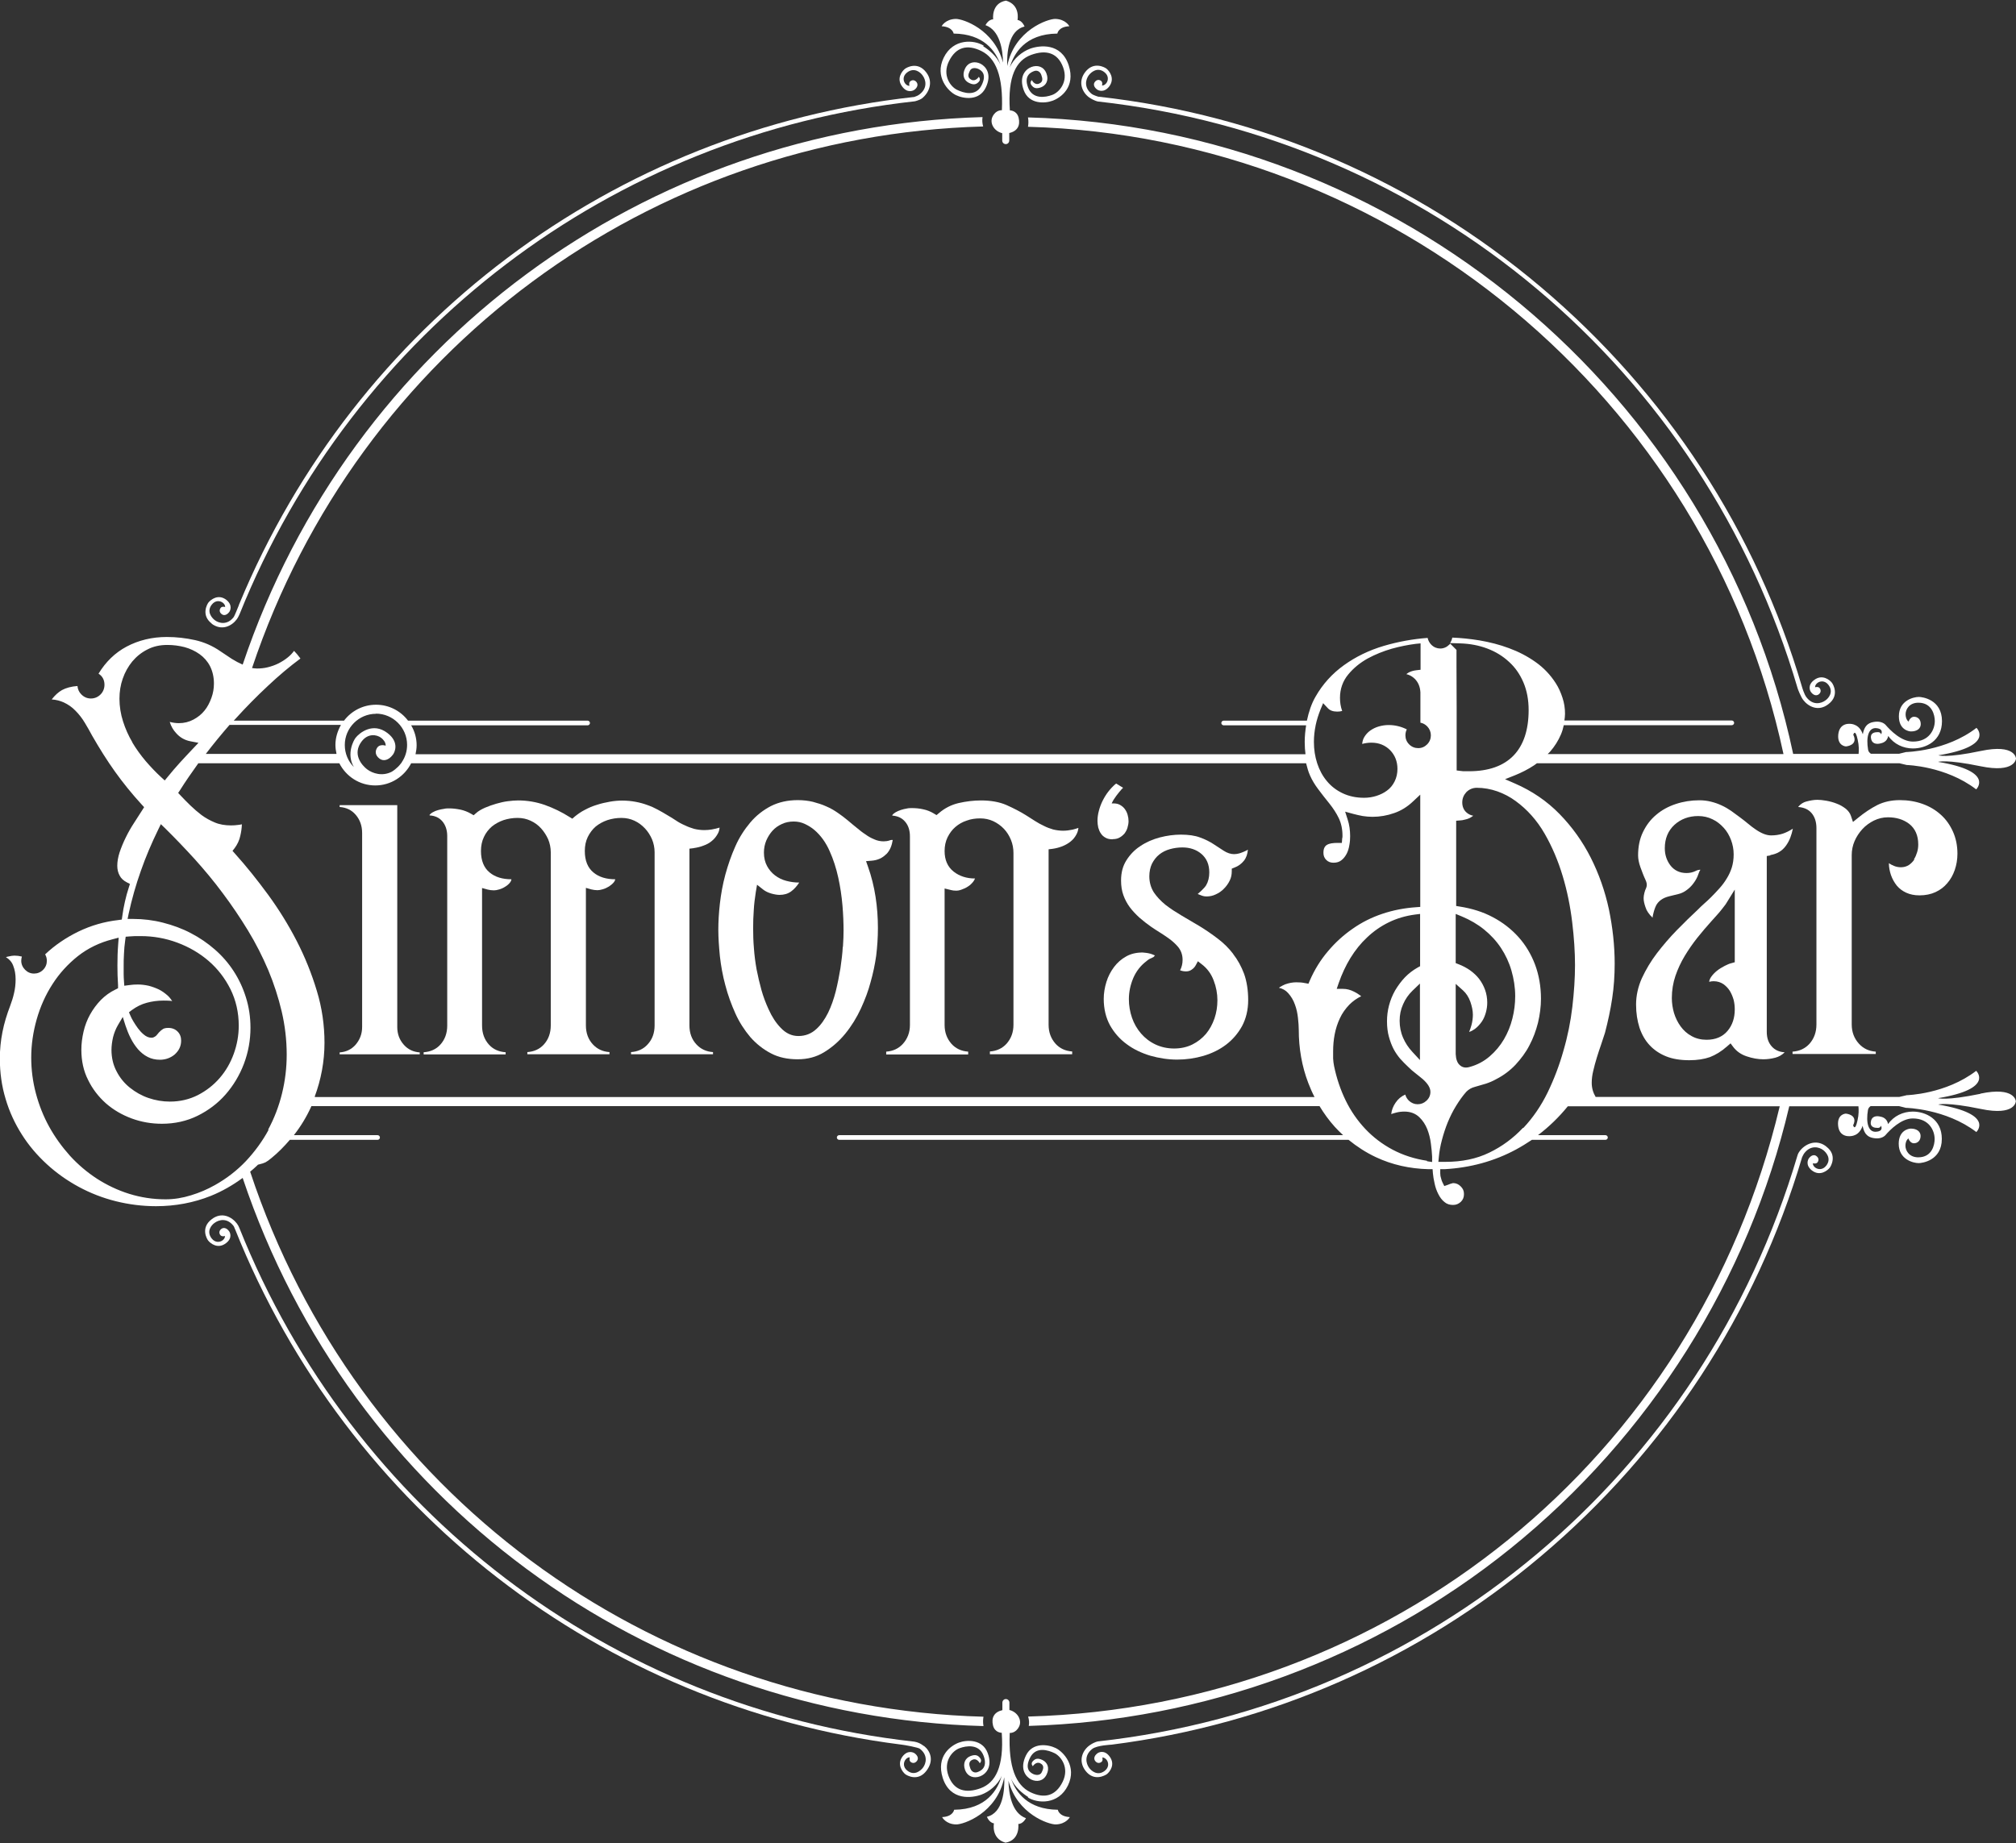
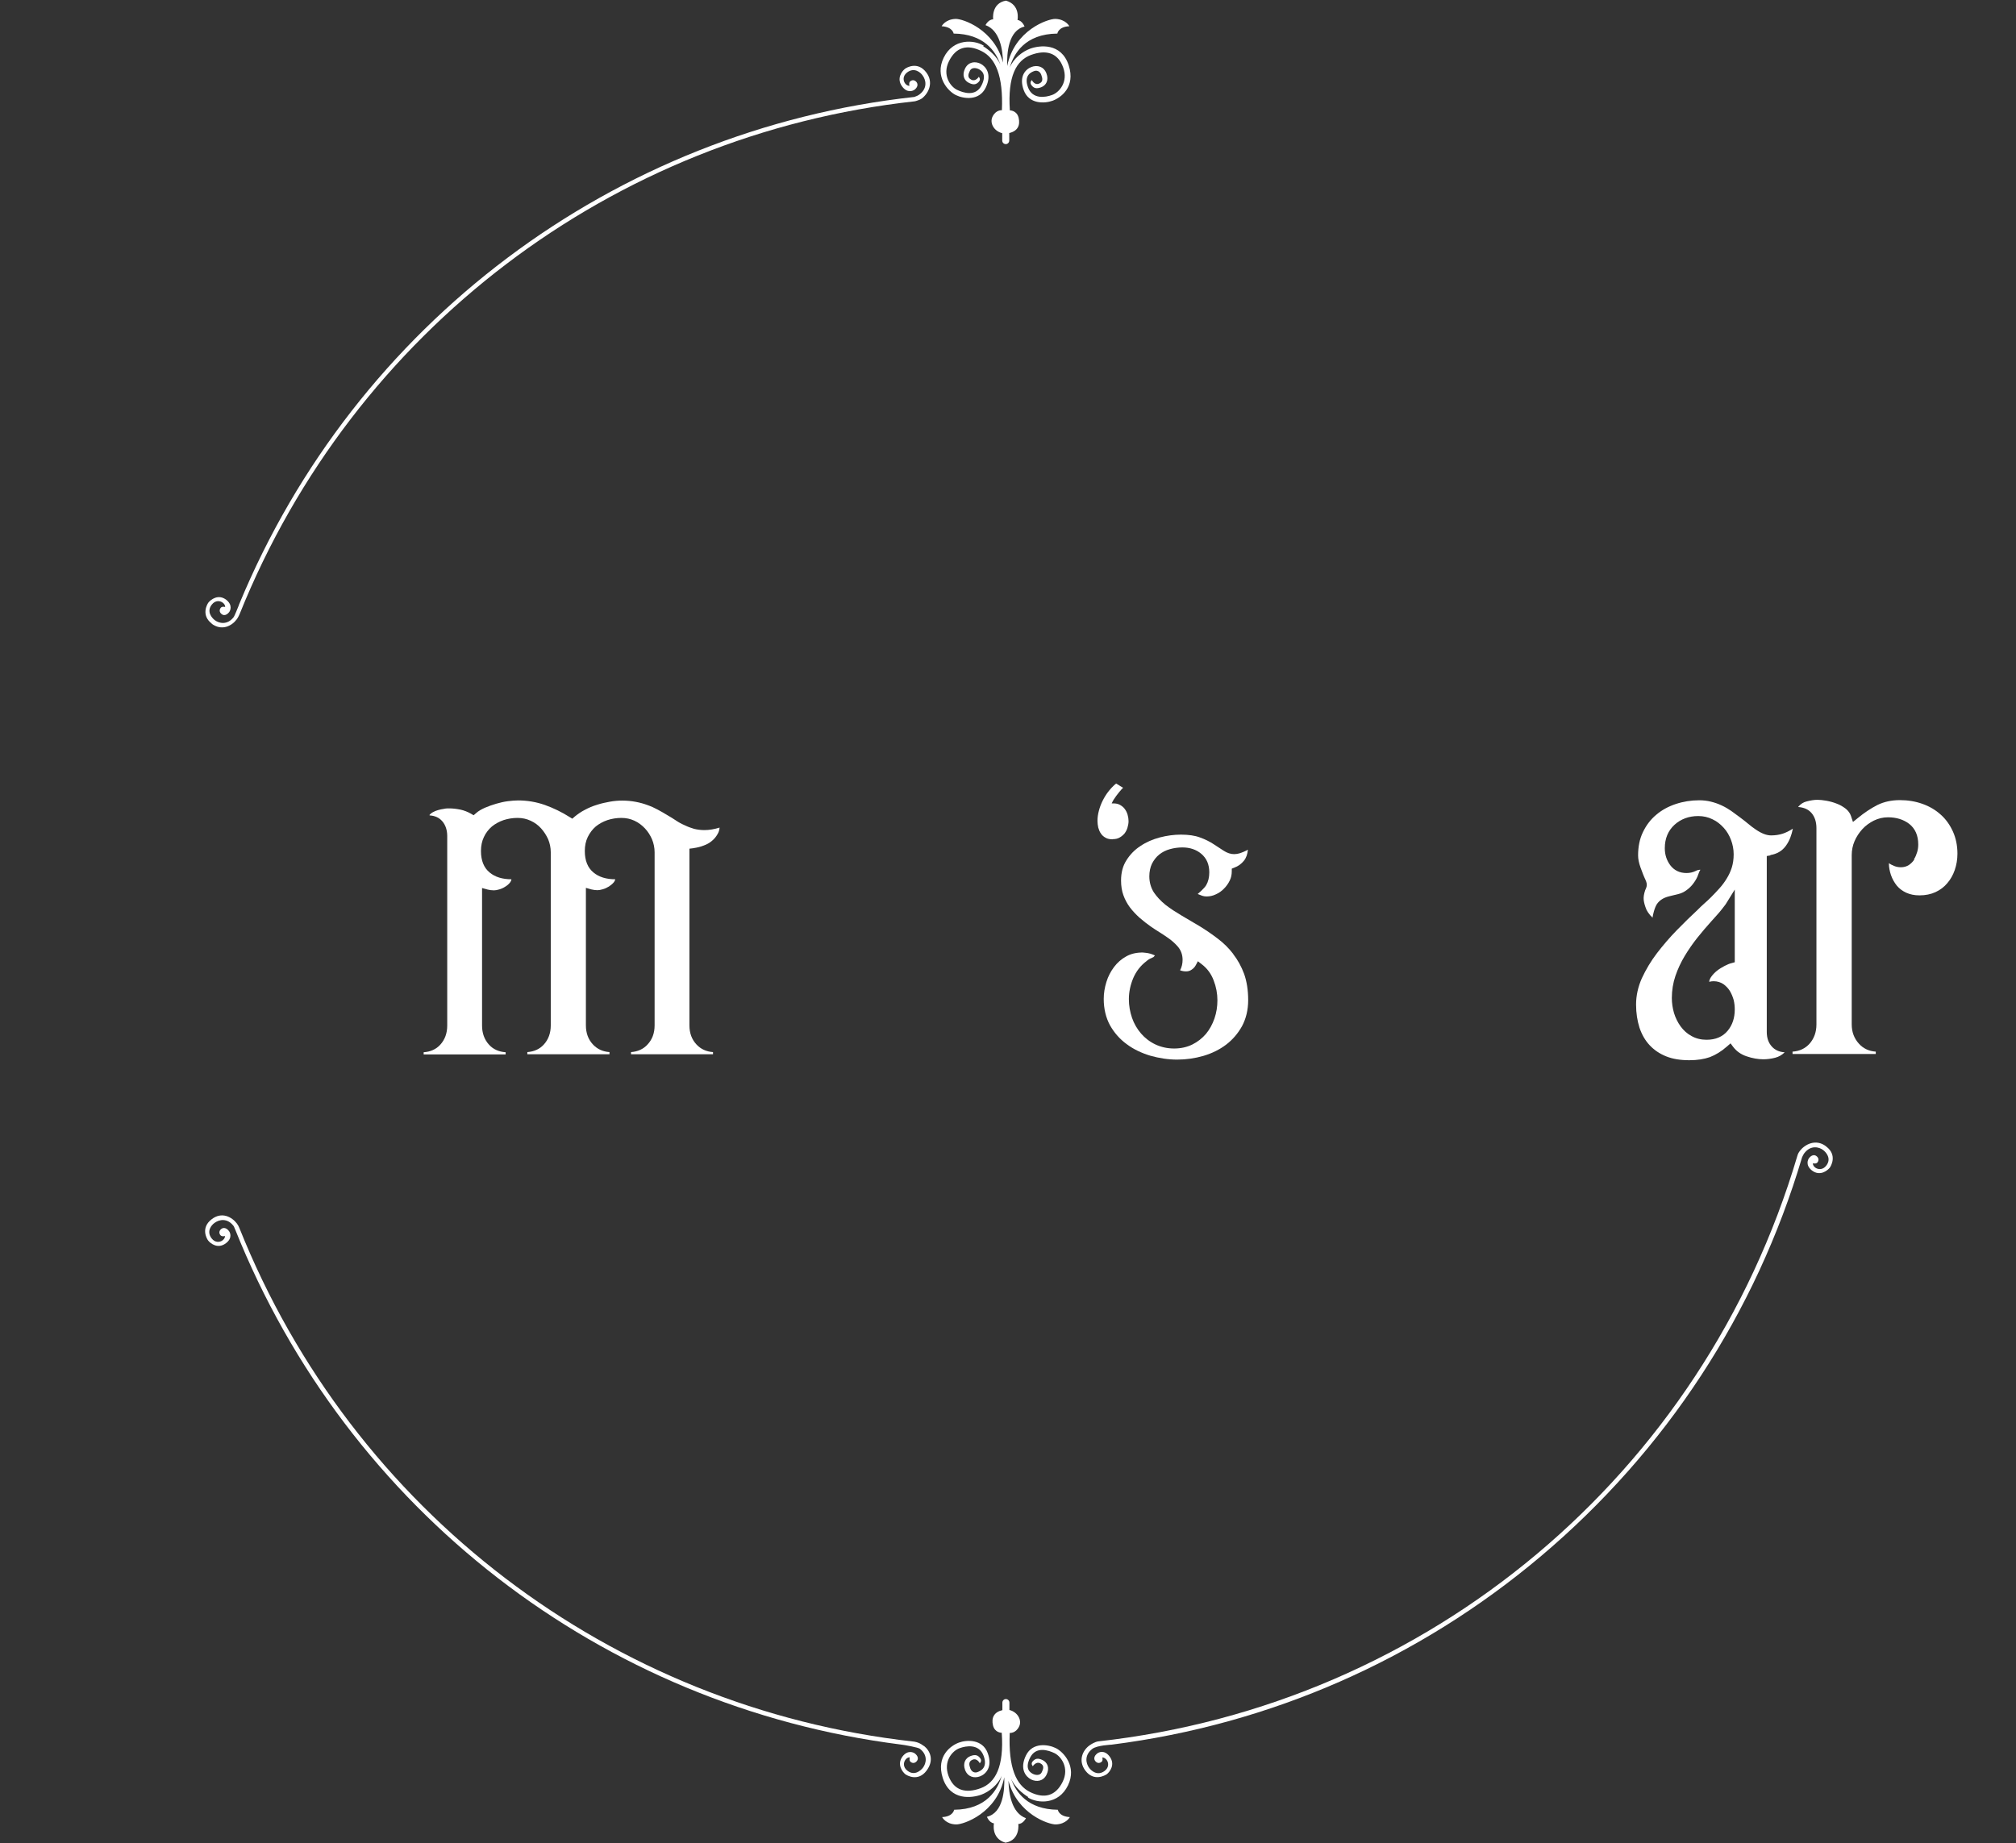
<svg xmlns="http://www.w3.org/2000/svg" id="Ebene_2" data-name="Ebene 2" viewBox="0 0 129.1 118.06">
  <rect x="0" y="0" width="129.1" height="118.06" fill="#333333" stroke="none" />
  <defs>
    <style>
      .cls-1 {
        fill: #fff;
        stroke-width: 0px;
      }
    </style>
  </defs>
  <g id="Ebene_1-2" data-name="Ebene 1">
    <g>
-       <path class="cls-1" d="m25.44,65.77v-14.2h-3.69v.12c.42.03.76.19,1.02.49.28.32.42.71.42,1.18v12.42c0,.45-.15.83-.43,1.15-.26.29-.6.45-1.01.48v.12h5.13v-.12c-.41-.03-.75-.19-1.01-.48-.29-.32-.43-.7-.43-1.15" />
      <path class="cls-1" d="m44.44,54.32c.21-.03.42-.08.62-.16.2-.07.38-.17.53-.3.15-.12.27-.27.37-.45.07-.12.11-.25.12-.4-.33.1-.65.16-.97.16-.23,0-.46-.03-.66-.08-.2-.06-.4-.13-.58-.22-.21-.09-.4-.19-.59-.32-.17-.11-.35-.23-.55-.34-.2-.12-.4-.24-.61-.35-.2-.11-.42-.21-.65-.29-.24-.09-.49-.16-.76-.21-.26-.05-.56-.08-.87-.08-.24,0-.5.02-.78.07-.28.05-.56.11-.83.2-.27.08-.53.19-.77.32-.24.12-.45.27-.65.43l-.16.14-.18-.11c-.49-.31-1.02-.57-1.58-.77-.54-.19-1.12-.29-1.71-.29-.2,0-.42.02-.66.05-.25.03-.49.09-.74.16-.25.07-.49.16-.73.26-.22.1-.42.21-.57.35l-.15.13-.17-.1c-.21-.12-.44-.21-.67-.26-.25-.05-.49-.08-.73-.08-.1,0-.21,0-.33.03-.13.02-.25.04-.38.08-.12.03-.23.08-.34.14-.07.04-.14.09-.2.16v.04c.34.02.61.14.81.37.21.24.32.57.32.95,0,2.03,0,4.06,0,6.07,0,2.02,0,4.04,0,6.07,0,.49-.15.9-.44,1.22-.27.3-.63.46-1.07.49v.14h5.25v-.14c-.44-.03-.8-.19-1.07-.49-.29-.32-.44-.73-.44-1.22v-8.81l.36.1c.12.03.26.05.4.05.09,0,.21-.02.34-.06.14-.04.27-.1.39-.18.12-.07.22-.16.3-.26.06-.08.09-.16.09-.21-.57,0-1.04-.14-1.39-.43-.37-.3-.56-.76-.56-1.38,0-.33.06-.63.19-.9.12-.26.3-.49.51-.67.21-.17.46-.31.75-.41.28-.09.58-.14.89-.14s.58.06.84.18c.26.12.48.28.67.49.18.2.33.43.45.69.11.26.17.55.17.84v11.09c0,.49-.15.9-.44,1.22-.27.3-.63.46-1.06.49v.14h5.26v-.14c-.43-.03-.78-.19-1.06-.49-.3-.32-.45-.73-.45-1.22v-8.81l.35.1c.13.03.26.05.39.05.09,0,.21-.02.34-.06.14-.04.27-.1.4-.18.12-.08.23-.17.31-.27.06-.08.09-.16.09-.19-.57,0-1.04-.14-1.39-.43-.37-.3-.56-.76-.56-1.38,0-.33.06-.63.19-.9.13-.26.3-.49.51-.67.21-.17.46-.31.75-.41.28-.09.58-.14.89-.14s.58.06.84.18c.26.12.48.29.67.49.19.2.34.44.45.69.11.26.17.55.17.84v11.09c0,.49-.15.9-.45,1.22-.27.3-.63.46-1.06.49v.14h5.25v-.14c-.43-.03-.78-.19-1.06-.49-.3-.32-.45-.73-.45-1.22v-11.32l.25-.03Z" />
-       <path class="cls-1" d="m56.75,54.72c.24-.24.36-.55.42-.92-.07,0-.14,0-.2.03-.12.04-.25.06-.38.06-.21,0-.41-.04-.61-.13-.19-.08-.38-.18-.55-.31-.19-.12-.38-.27-.57-.43-.19-.15-.39-.32-.58-.48-.2-.17-.42-.33-.65-.49-.22-.15-.46-.29-.72-.4-.26-.12-.55-.21-.85-.29-.29-.07-.62-.11-.97-.11-.65,0-1.22.13-1.72.38-.5.26-.95.61-1.32,1.05-.38.45-.71.96-.96,1.53-.26.58-.47,1.19-.64,1.81-.17.63-.28,1.25-.35,1.86-.07.61-.1,1.18-.1,1.68s.04,1.07.1,1.69c.07.61.18,1.24.35,1.86.16.62.38,1.22.64,1.8.25.56.58,1.07.96,1.52.38.43.82.78,1.32,1.04.49.26,1.07.38,1.71.38s1.2-.15,1.69-.45c.51-.31.97-.71,1.36-1.19.4-.49.73-1.03,1-1.61.27-.59.48-1.15.62-1.69.16-.56.28-1.13.36-1.7.07-.58.11-1.17.11-1.76,0-.68-.05-1.35-.15-2-.1-.65-.26-1.31-.49-1.95l-.12-.34.36-.03c.38-.03.69-.17.93-.42m-2.78,5.93c-.02.43-.08.89-.15,1.38-.08.49-.18.99-.3,1.48-.13.5-.29.96-.49,1.37-.21.42-.46.78-.75,1.04-.32.3-.71.45-1.15.45s-.81-.18-1.14-.53c-.3-.31-.56-.71-.77-1.18-.18-.39-.34-.81-.46-1.24-.12-.43-.22-.87-.31-1.32-.08-.45-.14-.91-.17-1.35-.04-.45-.05-.88-.05-1.29,0-.38.01-.77.04-1.15.02-.39.07-.77.13-1.16l.08-.47.38.3c.15.12.32.2.52.26.21.06.39.09.54.09.29,0,.53-.07.74-.22.22-.16.38-.36.52-.57-.29,0-.57-.04-.83-.11-.27-.07-.51-.19-.72-.35-.21-.16-.38-.36-.51-.6-.13-.24-.2-.53-.2-.86,0-.27.05-.53.15-.77.1-.23.23-.44.39-.62.17-.19.37-.33.61-.44.23-.11.49-.16.76-.16.25,0,.49.05.72.16.21.1.41.22.6.38.41.35.74.81.98,1.36.24.53.42,1.1.55,1.69.13.59.22,1.2.27,1.79.05.59.07,1.13.07,1.61,0,.26-.01.61-.04,1.04" />
-       <path class="cls-1" d="m68.09,53.21c-.22,0-.44-.03-.65-.08-.2-.06-.4-.13-.59-.23-.2-.09-.39-.2-.58-.32l-.55-.35c-.38-.24-.81-.46-1.28-.67-.44-.19-.99-.29-1.62-.29-.47,0-.96.06-1.44.17-.46.11-.88.32-1.25.64l-.16.13-.18-.11c-.2-.12-.42-.21-.66-.26-.25-.06-.5-.08-.74-.08-.1,0-.21,0-.33.03-.12.02-.25.05-.37.09-.12.04-.24.09-.34.15-.08.05-.15.1-.21.18v.03c.35.03.62.15.82.39.21.24.31.56.31.95v12.08c0,.47-.16.88-.45,1.2-.27.3-.63.47-1.07.5v.18h5.25v-.18c-.44-.03-.8-.2-1.07-.5-.29-.33-.44-.73-.44-1.21v-8.74s.37.09.37.09c.07.02.14.03.2.04.06,0,.13.01.19.01.06,0,.17-.01.33-.07.14-.05.28-.11.41-.2.13-.08.23-.18.32-.29.07-.08.1-.17.13-.22-.54,0-1-.15-1.37-.44-.39-.31-.58-.75-.58-1.32,0-.32.06-.61.19-.88.13-.26.29-.48.5-.66.21-.18.45-.32.73-.41.27-.1.56-.14.86-.14s.58.06.84.18c.25.12.48.28.68.49.19.2.34.44.45.71.11.27.16.55.16.84v11c0,.48-.15.88-.44,1.21-.27.3-.63.47-1.07.5v.18h5.27v-.18c-.44-.03-.8-.2-1.07-.5-.29-.33-.44-.73-.44-1.21v-11.24l.25-.03c.21-.03.41-.08.62-.16.2-.08.38-.18.54-.31.15-.12.27-.26.37-.45.07-.12.11-.26.13-.42-.12.04-.25.08-.37.11-.2.04-.4.07-.61.07" />
      <path class="cls-1" d="m78.97,61.1c-.29-.38-.62-.7-.99-.98-.38-.29-.76-.55-1.15-.79-.2-.12-1.17-.69-1.17-.69l-.53-.33c-.17-.11-.33-.23-.49-.35-.31-.25-.56-.52-.75-.8-.19-.3-.29-.65-.29-1.03,0-.3.06-.58.17-.81.12-.23.27-.43.47-.59.19-.15.42-.27.68-.34.25-.07.52-.11.8-.11.48,0,.89.14,1.21.41.34.29.51.68.51,1.19,0,.32-.07.6-.2.82-.13.22-.54.56-.54.56,0,0,.03.02.09.04.06.02.12.05.18.07.05.02.11.03.16.04.05,0,.09.01.13.01.21,0,.4-.04.59-.13.2-.09.38-.21.53-.37.15-.15.28-.33.37-.52.09-.18.13-.38.13-.59v-.17l.15-.06c.27-.1.47-.25.63-.45.15-.19.23-.43.25-.7h-.02s-.07.06-.12.07c-.04.02-.08.04-.13.06-.09.04-.18.07-.27.1-.11.03-.23.05-.34.05-.21,0-.44-.07-.67-.22l-.66-.43c-.23-.15-.52-.3-.86-.42-.32-.12-.73-.18-1.22-.18-.43,0-.89.06-1.35.18-.45.12-.87.3-1.24.55-.37.24-.67.55-.9.92-.23.36-.34.79-.34,1.29,0,.35.05.67.15.94.1.28.24.54.41.77.18.24.39.46.62.67.24.21.5.41.77.6.18.12.36.24.54.35.19.12.37.24.54.36.24.17.45.36.62.56.19.23.29.51.29.83,0,.24-.05.46-.16.67.13.05.25.07.38.07.13,0,.25-.03.36-.11.12-.08.2-.17.26-.28l.14-.26.23.18c.36.27.62.62.78,1.05.16.41.24.84.24,1.27,0,.4-.06.79-.19,1.17-.13.37-.31.7-.54.98-.24.28-.53.51-.87.68-.34.17-.74.26-1.17.26s-.84-.09-1.2-.26c-.36-.17-.67-.41-.92-.7-.25-.29-.45-.63-.58-1.01-.13-.38-.2-.78-.2-1.19,0-.47.1-.92.28-1.35.19-.44.47-.8.84-1.08.1-.09.21-.16.32-.2l.14-.07.09-.1s-.09-.04-.14-.06l-.14-.05c-.11-.03-.21-.05-.31-.06-.1-.01-.17-.02-.2-.02-.4,0-.75.08-1.05.25-.31.17-.57.4-.78.68-.21.28-.38.6-.49.96-.11.36-.17.72-.17,1.08,0,.64.14,1.21.4,1.69.27.48.63.89,1.07,1.21.44.33.95.57,1.51.74.57.16,1.14.25,1.72.25s1.14-.08,1.69-.24c.54-.16,1.03-.4,1.45-.72.42-.32.76-.72,1.02-1.19.25-.47.39-1.03.39-1.66s-.09-1.2-.26-1.68c-.18-.48-.41-.9-.7-1.27" />
      <path class="cls-1" d="m113.36,54.77c.43-.07.76-.26,1-.59.25-.34.37-.71.45-1.1-.22.14-.44.25-.65.32-.22.07-.47.11-.74.11-.29,0-.61-.12-.99-.38-.17-.11-.33-.24-.5-.38-.16-.13-.33-.27-.51-.4-.17-.13-.36-.27-.56-.41-.19-.13-.39-.25-.61-.35-.21-.1-.44-.18-.68-.24-.24-.06-.49-.09-.75-.09-.52,0-1.03.08-1.51.24-.48.16-.9.39-1.25.69-.36.3-.64.67-.85,1.11-.21.43-.31.93-.31,1.49,0,.23.05.48.15.76.11.3.21.57.32.8.08.17.1.3.08.41-.01.05-.04.15-.1.27-.08.24-.11.45-.09.62.02.18.08.39.18.63.06.12.14.23.24.35.06.07.12.1.14.16.05-.3.12-.53.19-.7.08-.2.21-.35.37-.46.14-.1.31-.17.51-.22l.61-.15c.16-.04.31-.11.47-.22.16-.11.3-.24.42-.39.12-.15.23-.32.31-.5.07-.17.11-.33.19-.44-.1,0-.2.02-.31.08-.18.09-.38.13-.58.13-.44,0-.79-.17-1.04-.5-.23-.31-.35-.67-.35-1.09,0-.62.21-1.12.62-1.5.41-.37.92-.56,1.52-.56.33,0,.64.07.92.21.28.13.51.32.72.55.2.22.35.48.46.77.11.29.17.6.17.92,0,.31-.04.59-.12.85-.08.25-.19.49-.33.71-.13.22-.29.43-.47.63-.17.19-.35.38-.53.56-.14.14-.29.28-.44.41-.14.12-.28.26-.42.4-.41.38-.85.81-1.32,1.29-.45.46-.88.96-1.28,1.48-.39.51-.71,1.05-.97,1.61-.24.54-.37,1.11-.37,1.68s.08,1.04.22,1.49c.15.44.36.81.65,1.12.28.3.63.54,1.05.71.42.17.92.25,1.49.25.51,0,.95-.07,1.32-.2.36-.14.73-.36,1.09-.68l.23-.2.18.24c.21.27.49.47.85.59.38.13.74.19,1.07.19.23,0,.49-.03.76-.1.23-.06.42-.17.59-.33v-.02c-.34-.02-.61-.15-.8-.36-.22-.24-.33-.55-.33-.94v-11.27l.24-.04Zm-2.26,6.86l-.21.06c-.13.03-.28.09-.45.18-.17.09-.34.19-.49.31-.15.12-.27.25-.37.39-.08.11-.12.24-.13.31,0,0,.03,0,.04,0,.08-.02.16-.03.25-.03.24,0,.45.07.63.19.16.12.3.26.41.44.1.17.18.36.24.57.05.21.07.41.07.61,0,.54-.15,1-.46,1.37-.32.38-.77.57-1.35.57-.35,0-.68-.08-.96-.24-.28-.15-.51-.36-.7-.62-.18-.25-.32-.53-.42-.85-.09-.31-.14-.64-.14-.96,0-.5.08-.98.23-1.42.15-.44.35-.87.59-1.27.24-.4.51-.79.81-1.17.3-.37.6-.73.91-1.07.11-.13.23-.26.35-.39.11-.12.22-.25.32-.38.05-.07.11-.15.17-.22.05-.06.09-.12.13-.19l.52-.84v4.64Z" />
      <path class="cls-1" d="m122.59,55.05c-.09.14-.21.26-.34.35-.15.1-.33.15-.52.15-.16,0-.31-.03-.45-.09-.1-.04-.2-.09-.32-.17,0,.26.05.51.13.75.09.26.22.49.38.69.16.19.36.34.6.45.24.11.52.17.85.17.38,0,.73-.07,1.03-.21.3-.14.55-.33.75-.57.21-.24.37-.53.48-.85.11-.32.17-.67.17-1.04,0-.52-.1-1-.29-1.42-.19-.42-.45-.79-.78-1.08-.33-.3-.72-.53-1.17-.69-.45-.16-.93-.24-1.45-.24-.54,0-1.02.11-1.43.31-.43.22-.85.5-1.25.83l-.32.26-.13-.39c-.06-.18-.17-.32-.32-.45-.17-.13-.36-.25-.58-.33-.22-.09-.45-.15-.67-.19-.23-.04-.42-.06-.58-.06-.21,0-.45.04-.71.11-.19.05-.35.15-.51.33v.02c.36.03.64.15.84.38.21.24.32.57.32.97v12.58c0,.49-.15.9-.44,1.23-.28.31-.64.48-1.09.51v.15h5.33v-.15c-.44-.03-.8-.2-1.08-.51-.3-.33-.46-.74-.46-1.23v-10.85c0-.31.06-.61.18-.89.12-.28.29-.54.5-.77.21-.23.46-.41.74-.55.29-.14.59-.21.9-.21.54,0,.99.14,1.36.42.38.3.58.74.58,1.32,0,.16-.02.33-.07.49-.05.16-.11.32-.2.45" />
-       <path class="cls-1" d="m126.83,70.06c-2.23.46-2.72.28-2.72.28,3.65-.6,2.44-1.75,2.44-1.75-1.95,1.5-4.45,1.56-4.45,1.56,0,0-.19.05-.47.11h-19.45c-.16-.27-.25-.57-.25-.9,0-.24.03-.5.1-.78.06-.27.14-.55.23-.85.09-.29.18-.57.28-.85.09-.27.17-.52.24-.73.19-.73.35-1.46.46-2.2.11-.72.16-1.47.16-2.23,0-1.15-.13-2.32-.37-3.48-.25-1.16-.64-2.27-1.16-3.3-.52-1.03-1.19-1.97-2-2.8-.8-.82-1.76-1.48-2.87-1.96l-.62-.27.63-.25c.42-.17.84-.38,1.23-.64.06-.04.12-.09.18-.13h23.22c.27.06.46.11.46.11,0,0,2.49.06,4.45,1.56,0,0,1.21-1.16-2.44-1.76,0,0,.5-.18,2.72.28,2.23.46,2.27-.49,2.27-.49,0,0-.02-.96-2.25-.49-2.23.47-2.72.28-2.72.28,3.65-.6,2.44-1.76,2.44-1.76-1.95,1.51-4.51,1.55-4.51,1.55,0,0-.19.05-.45.11h-1.8c-.09-.06-.16-.14-.18-.25-.14-.81.02-1.44.53-1.39.51.05.3.4.3.4,0,0-.02-.18-.27-.14,0,0-.42-.02-.38.36.04.38.34.41.56.37.19-.04.47-.11.55-.49.36.52.96.8,1.58.8.82,0,1.86-.47,1.86-1.75,0-1.4-1.28-1.55-1.48-1.55-.35,0-1.28.23-1.28,1.24,0,.85.62.97.78.97.39,0,.62-.19.62-.47,0-.31-.2-.47-.43-.47-.19,0-.31.19-.35.31-.15-.12-.19-.31-.19-.47,0-.31.23-.74.82-.74.89,0,1.05.82,1.05,1.17,0,.54-.35,1.32-1.4,1.32-.75,0-1.45-.72-1.76-1.08h0c-.15-.15-.39-.22-.66-.19-.33.04-.67.14-.79.8-.17-.49-.46-.58-.59-.63-.21-.07-.89-.14-.98.63-.08.76.49.78.49.78,0,0,.81-.06.47-.75,0,0,.12-.43.28.31.09.39.08.7.06.92h-4.19c-4.92-23.19-25.36-40.12-49-40.77.04.23.03.43,0,.6,23.32.65,43.48,17.32,48.38,40.18h-15.1s.1-.1.15-.15c.29-.33.53-.71.7-1.11.08-.19.14-.39.18-.59h10.76c.08,0,.15-.07.15-.15s-.07-.15-.15-.15h-10.72c.02-.14.04-.28.04-.43,0-.35-.05-.69-.16-1.02-.11-.34-.25-.66-.44-.95-.34-.53-.77-.98-1.28-1.34-.52-.37-1.1-.67-1.7-.89-.61-.23-1.25-.39-1.89-.5-.61-.1-1.2-.16-1.75-.18-.02.12-.07.24-.14.35l.65.02c.62.02,1.2.13,1.73.33.53.2.99.48,1.39.85.4.36.71.81.93,1.33.22.52.33,1.11.33,1.76,0,2.56-1.32,3.92-3.81,3.92h-.25c-.1,0-.2,0-.3-.02l-.25-.03v-4.02c0-.48-.01-2.25-.01-2.61s0-.65,0-.87c0-.1,0-.17,0-.22l-.4-.4s-.04.04-.06.06c-.16.16-.36.25-.58.25-.21,0-.41-.08-.57-.24-.12-.12-.2-.27-.24-.44-.94.07-1.88.24-2.8.51-.95.28-1.81.7-2.56,1.24-.75.54-1.36,1.21-1.82,2.02-.26.45-.43.97-.55,1.53h-5.33c-.08,0-.15.07-.15.15s.07.15.15.15h5.28c-.05.34-.09.69-.09,1.06,0,.29.02.55.05.79H26.61c.04-.19.07-.38.07-.58,0-.46-.13-.9-.35-1.27h11.3c.08,0,.15-.07.15-.15s-.07-.15-.15-.15h-11.5c-.47-.62-1.21-1.02-2.05-1.02s-1.58.4-2.05,1.02h-7.06s.07-.08.11-.12c.67-.74,1.37-1.45,2.09-2.12.68-.64,1.38-1.23,2.07-1.74-.07-.09-.14-.18-.21-.27-.06-.07-.13-.15-.2-.22-.11.15-.24.29-.39.41-.18.15-.39.28-.6.39-.22.11-.45.19-.69.25-.24.06-.47.08-.7.08-.1,0-.21-.02-.31-.03C22.96,22.44,41.59,8.7,62.96,8.1c-.06-.2-.07-.4-.04-.6-21.62.61-40.47,14.52-47.38,35.07-.23-.1-.46-.22-.7-.37l-.72-.48c-.5-.35-1.05-.59-1.63-.72-.59-.13-1.2-.2-1.81-.2-.94,0-1.81.21-2.58.62-.73.39-1.33.97-1.79,1.73.25.16.38.4.38.71,0,.24-.09.46-.25.62-.17.17-.38.26-.62.26s-.44-.09-.61-.26c-.15-.15-.23-.33-.25-.54-.4.03-.73.12-.99.26-.23.13-.45.33-.66.6.29.02.55.09.77.19.28.13.53.3.75.53.23.23.44.5.61.79.16.27.32.54.46.81.47.82.96,1.6,1.46,2.3.5.7,1.08,1.42,1.72,2.12l.15.16-.12.19c-.16.24-.33.51-.52.81-.19.29-.37.6-.53.93-.16.32-.29.64-.4.96-.1.31-.15.6-.15.86,0,.24.05.45.15.63.09.18.24.32.45.43l.21.11-.07.22c-.1.3-.18.6-.25.91-.07.31-.13.62-.17.94l-.03.21-.21.03c-.9.1-1.76.35-2.57.74-.78.38-1.51.87-2.13,1.46.07.12.11.26.11.41,0,.22-.08.42-.24.58-.16.16-.36.24-.58.24s-.41-.08-.57-.24c-.16-.16-.25-.36-.25-.58,0-.1.02-.19.04-.27-.16-.04-.32-.06-.48-.06-.1,0-.23.02-.4.06-.05.01-.1.02-.14.04.21.12.37.3.46.53.11.27.16.57.16.89,0,.29-.03.59-.1.88-.06.28-.15.55-.25.82-.21.55-.38,1.1-.49,1.66-.11.55-.17,1.12-.17,1.71,0,.9.12,1.77.37,2.59.24.82.6,1.59,1.04,2.28.44.7.98,1.33,1.6,1.9.61.56,1.3,1.05,2.04,1.45.74.4,1.53.71,2.37.92.84.21,1.71.32,2.58.32,1.23,0,2.41-.22,3.51-.66.72-.29,1.4-.68,2.04-1.15,6.9,20.58,25.79,34.52,47.44,35.11-.04-.23-.03-.43,0-.6-21.47-.59-40.19-14.45-46.96-34.91.15-.13.3-.25.44-.39l.06-.06.08-.02c.17-.04.3-.08.4-.13.11-.06.24-.15.39-.28.43-.35.81-.74,1.17-1.16h5.62c.08,0,.15-.07.15-.15s-.07-.15-.15-.15h-5.36c.44-.56.81-1.17,1.11-1.83,0,0,0-.02.01-.03h64.56c.29.48.61.92.98,1.33.17.18.34.36.53.53h-32.27c-.08,0-.15.07-.15.15s.07.15.15.15h32.62c.53.43,1.11.81,1.75,1.11,1.02.48,2.15.74,3.38.77h.25s.02.26.02.26c.02.19.05.41.11.66.05.24.13.47.24.68.1.2.23.38.4.51.14.12.32.18.54.18.2,0,.36-.07.5-.2.14-.14.2-.29.2-.5s-.07-.35-.21-.49c-.14-.14-.3-.21-.49-.21l-.18.05s-.08.03-.15.06l-.23.08-.11-.22c-.04-.08-.07-.16-.09-.25-.04-.11-.06-.23-.06-.34v-.27h.27c1.65-.09,3.19-.51,4.58-1.26.35-.19.69-.4,1.02-.62h4.71c.08,0,.15-.07.15-.15s-.07-.15-.15-.15h-4.32c.7-.53,1.34-1.15,1.91-1.85h13.57c-5.36,22.58-24.99,38.45-48.13,39.09.06.2.08.4.04.6,11.21-.33,22.1-4.32,30.83-11.35,8.93-7.19,15.27-17.25,17.87-28.34h4.43c.02.21.03.52-.06.91-.16.74-.28.31-.28.31.34-.69-.47-.75-.47-.75,0,0-.57.02-.49.78.08.76.76.7.98.63.13-.04.42-.14.59-.63.12.66.46.76.79.8.27.03.51-.04.66-.19h0c.31-.36,1.02-1.08,1.76-1.08,1.05,0,1.4.78,1.4,1.32,0,.35-.15,1.17-1.05,1.17-.58,0-.82-.43-.82-.74,0-.16.04-.35.19-.47.04.12.16.31.35.31.23,0,.43-.16.43-.47,0-.27-.23-.47-.62-.47-.16,0-.78.12-.78.97,0,1.01.93,1.24,1.28,1.24.2,0,1.48-.15,1.48-1.55,0-1.28-1.05-1.75-1.86-1.75-.62,0-1.22.28-1.58.8-.08-.38-.36-.46-.55-.49-.22-.04-.52-.01-.56.37-.04.38.38.36.38.36.25.04.27-.14.27-.14,0,0,.21.35-.3.39-.51.05-.67-.58-.53-1.39.02-.11.08-.19.17-.25h1.82c.26.06.44.11.44.11,0,0,2.55.05,4.51,1.55,0,0,1.21-1.15-2.44-1.76,0,0,.5-.18,2.72.28,2.23.47,2.25-.49,2.25-.49,0,0-.04-.96-2.27-.49m-42.57-23.59c.07-.34.18-.68.31-1.01l.17-.41.3.32c.14.15.34.22.6.22.11,0,.22-.01.32-.04-.1-.28-.14-.56-.14-.84,0-.57.18-1.08.53-1.5.33-.4.74-.74,1.24-1.02.48-.26,1-.47,1.55-.63.54-.15,1.06-.25,1.53-.31l.31-.03v1.69l-.26.03c-.17.02-.33.06-.47.13-.06.03-.12.07-.18.12.21.05.39.15.55.31.22.23.33.51.35.85v1.95c.17.03.31.11.44.24.15.16.23.36.23.57,0,.22-.08.42-.24.58-.16.16-.35.24-.57.24s-.42-.08-.58-.24c-.16-.16-.24-.36-.24-.58,0-.16.04-.29.09-.38-.35-.18-.75-.28-1.16-.28-.21,0-.42.03-.63.09-.21.06-.39.15-.56.27-.15.11-.28.25-.38.42-.07.12-.11.26-.13.43.19-.05.39-.08.59-.08.48,0,.88.16,1.2.48.31.32.47.72.47,1.2,0,.29-.06.56-.18.8-.12.24-.28.44-.49.59-.2.15-.43.26-.68.34-.25.08-.52.12-.79.12-.51,0-.97-.1-1.37-.29-.4-.19-.74-.45-1.01-.78-.27-.32-.48-.71-.62-1.14-.14-.43-.21-.89-.21-1.37,0-.36.04-.71.11-1.05m-60.18-.76c1.1,0,2,.9,2,2,0,.41-.12.79-.34,1.11,0,0,0,.01,0,.01-.05.07-.11.14-.17.21-.04.04-.07.08-.11.11-.05.05-.11.09-.16.14-.06.04-.11.09-.17.12,0,0-.02.01-.03.02-.6.31-1.22.12-1.59-.16-.32-.25-.96-.96-.34-1.78.4-.53.96-.45,1.25-.23.14.11.29.28.29.5-.14-.04-.39-.07-.53.11-.16.22-.16.5.13.72.25.19.59.11.86-.25.11-.14.44-.79-.35-1.39-.93-.71-1.79-.01-2.04.31-.11.14-.61,1.02-.11,1.87-.36-.36-.58-.86-.58-1.41,0-1.1.9-2,2-2m-2.25.72c-.21.38-.35.81-.35,1.27,0,.2.03.39.07.58h-8.37c.48-.63.99-1.25,1.52-1.86h7.12Zm-13.35,1.11c-.25-.42-.45-.87-.6-1.34-.15-.47-.23-.96-.23-1.46,0-.45.07-.88.21-1.28.14-.41.35-.78.61-1.1.27-.32.59-.58.97-.77.38-.2.81-.29,1.28-.29.38,0,.75.05,1.1.14.36.1.68.25.96.45.28.2.51.46.67.77.16.32.25.69.25,1.11,0,.31-.05.62-.16.92-.11.3-.25.58-.44.81-.19.24-.43.43-.71.58-.28.15-.6.23-.93.23-.2,0-.4-.03-.59-.08.08.27.22.52.42.73.24.27.54.44.9.51l.52.1-.36.38c-.28.3-.56.59-.83.89-.27.3-.53.6-.78.91l-.19.23-.22-.2c-.35-.32-.68-.67-1-1.04-.32-.38-.61-.78-.86-1.2m-.62,17.55l.19.6c.09.26.19.53.33.8.13.26.29.5.47.71.18.2.38.37.62.49.23.12.49.18.79.18.17,0,.35-.03.51-.09.16-.06.3-.14.43-.25.12-.11.23-.24.3-.39.07-.14.11-.31.11-.49,0-.24-.07-.43-.23-.59-.15-.15-.35-.23-.59-.23-.19,0-.29.04-.34.07-.09.06-.17.12-.24.2-.03.03-.06.06-.07.08l-.12.14s-.14.14-.3.14c-.18,0-.35-.07-.52-.22-.13-.11-.25-.24-.36-.39-.11-.15-.2-.29-.29-.44-.09-.15-.15-.27-.19-.37l-.09-.21.18-.14c.3-.22.62-.38.96-.47.33-.09.69-.14,1.06-.14.13,0,.25,0,.39.01.06,0,.11.01.18.02-.09-.13-.18-.25-.29-.35-.17-.15-.36-.29-.56-.39-.21-.1-.43-.18-.66-.24-.23-.05-.46-.08-.69-.08-.19,0-.38.01-.57.04l-.3.04-.02-.3c-.01-.14-.02-.29-.02-.45,0-.15,0-.3,0-.45,0-.28,0-.57.02-.85.01-.29.04-.58.08-.87l.03-.22s.47-.04.6-.04c.12,0,.25,0,.37,0,.8,0,1.59.14,2.34.42.75.28,1.42.67,2,1.17.58.5,1.05,1.11,1.4,1.81.35.71.53,1.49.53,2.34,0,.62-.11,1.22-.32,1.8-.21.58-.51,1.1-.9,1.55-.39.45-.85.81-1.39,1.09-.55.28-1.15.42-1.8.42-.47,0-.93-.08-1.37-.23-.44-.15-.84-.38-1.19-.66-.35-.28-.64-.63-.85-1.04-.22-.41-.33-.88-.33-1.38,0-.26.04-.54.1-.81.07-.28.18-.55.32-.79l.32-.54Zm9.35,7.27c-.39.72-.88,1.39-1.45,2-.57.6-1.24,1.12-1.99,1.54-.48.27-.99.49-1.52.65-.54.17-1.09.26-1.64.26-.8,0-1.58-.12-2.32-.35-.74-.23-1.43-.56-2.07-.97-.63-.41-1.22-.91-1.73-1.47-.51-.57-.96-1.19-1.33-1.86-.37-.67-.65-1.38-.85-2.13-.2-.75-.3-1.52-.3-2.3,0-.82.12-1.64.35-2.45.23-.81.57-1.57,1.01-2.25.44-.69.99-1.29,1.63-1.8.65-.51,1.4-.87,2.23-1.08l.38-.1-.03.39c-.02.24-.03.47-.04.7,0,.23-.01.46-.01.7,0,.41.01.83.04,1.26v.19s-.16.08-.16.08c-.36.17-.67.4-.94.67-.27.28-.5.59-.69.93-.19.34-.33.71-.42,1.1-.09.39-.14.78-.14,1.16,0,.71.14,1.36.43,1.93.28.58.67,1.08,1.14,1.5.48.42,1.03.74,1.65.97.62.23,1.27.34,1.94.34.82,0,1.59-.17,2.28-.51.69-.34,1.3-.8,1.79-1.36.5-.57.9-1.23,1.18-1.97.28-.74.42-1.52.42-2.31,0-.68-.1-1.34-.29-1.94-.19-.61-.45-1.17-.79-1.69-.33-.51-.74-.98-1.2-1.38-.47-.41-.98-.76-1.54-1.05-.55-.29-1.15-.51-1.78-.67-.62-.16-1.27-.24-1.92-.24h-.35l.07-.34c.2-.92.46-1.84.78-2.74.31-.89.69-1.78,1.11-2.64l.17-.35.28.27c.63.62,1.26,1.28,1.89,1.97.62.69,1.23,1.42,1.8,2.19.57.76,1.11,1.56,1.61,2.38.5.82.93,1.67,1.3,2.54.36.86.65,1.76.86,2.65.21.9.32,1.83.32,2.76,0,.84-.1,1.68-.3,2.49-.2.82-.5,1.6-.89,2.32m2.98-2.11c.41-1.1.63-2.26.63-3.46,0-1.12-.16-2.24-.49-3.32-.33-1.1-.76-2.17-1.29-3.2-.53-1.03-1.15-2.03-1.83-2.96-.69-.94-1.4-1.83-2.13-2.64l-.15-.17.14-.18c.17-.23.3-.5.36-.79.06-.25.09-.49.1-.73-.08.02-.17.03-.25.04-.14.02-.29.03-.45.03-.38,0-.74-.06-1.04-.19-.29-.12-.58-.28-.84-.47-.25-.19-.48-.39-.71-.61-.22-.21-.43-.43-.64-.65l-.15-.16.12-.18c.35-.56.75-1.13,1.17-1.72h9.03c.43.84,1.29,1.42,2.3,1.42s1.87-.58,2.3-1.42h57.31c.07.27.14.54.25.78.13.3.31.59.51.86.22.29.46.61.74.95.24.3.44.61.59.92.16.33.24.71.24,1.13,0,.08,0,.13-.02.18l-.02.28h-.28c-.14,0-.28.01-.4.03-.11.02-.2.05-.28.1-.07.04-.12.1-.16.18-.04.08-.06.19-.06.33,0,.18.06.33.18.45.12.12.27.18.46.18.21,0,.37-.05.5-.15.15-.11.25-.25.34-.41.09-.17.15-.37.18-.57.04-.21.05-.4.05-.57,0-.38-.05-.74-.16-1.07l-.16-.5.51.14c.21.06.42.1.62.14.2.03.41.05.62.05.47,0,.94-.08,1.39-.24.44-.15.84-.4,1.19-.73l.48-.45v7.19l-.26.02c-.75.05-1.47.19-2.16.42-.69.23-1.33.55-1.91.96-.58.4-1.11.88-1.58,1.44-.47.55-.86,1.18-1.16,1.87l-.09.21-.22-.04c-.09-.02-.18-.03-.27-.04-.09,0-.19-.01-.29-.01s-.22.01-.34.03c-.12.02-.25.06-.37.1-.12.05-.23.11-.33.17-.02.02-.04.03-.07.05.23.05.43.16.59.34.19.21.34.46.44.75.1.27.16.56.19.85.03.28.05.53.05.74,0,1.2.2,2.35.61,3.42.12.31.25.61.4.9H20.19Zm71.23,4.1c-.8-.12-1.54-.36-2.2-.71-.66-.35-1.25-.8-1.75-1.33-.5-.53-.93-1.15-1.26-1.83-.33-.68-.58-1.42-.74-2.2-.03-.15-.05-.31-.06-.48,0-.15,0-.3,0-.45,0-.37.03-.74.1-1.1.07-.36.18-.7.33-1.02.15-.33.36-.62.61-.88.22-.22.47-.4.76-.54-.13-.1-.28-.2-.46-.29-.24-.12-.46-.18-.71-.18h-.4l.13-.38c.2-.57.45-1.11.75-1.6.31-.5.66-.94,1.07-1.32.41-.39.87-.71,1.38-.96.51-.25,1.08-.42,1.69-.5l.32-.04v3.35l-.15.08c-.3.17-.58.38-.82.63-.24.25-.45.54-.63.84-.17.3-.3.62-.39.96-.09.34-.13.68-.13,1.02,0,.36.04.69.12.98.08.29.18.56.3.79.12.23.27.44.42.62.17.19.34.36.51.52.16.16.32.3.48.42.17.13.32.26.47.38.32.29.48.55.48.81,0,.22-.09.42-.26.57-.16.15-.35.22-.56.22s-.4-.08-.56-.23c-.11-.11-.19-.24-.23-.39-.25.11-.46.28-.62.52-.16.23-.25.47-.28.73.1-.03.2-.07.3-.09.18-.05.36-.07.54-.07.39,0,.71.12.96.36.22.21.39.47.51.77.11.28.19.59.23.92.04.31.07.59.08.84v.34s-.33-.05-.33-.05Zm-.45-11.37v4.92l-.49-.53c-.25-.27-.45-.57-.59-.9-.15-.34-.22-.71-.22-1.09,0-.37.07-.72.22-1.05.14-.33.35-.63.61-.88l.48-.46Zm2.29.04l.47.42c.2.18.36.42.47.73.1.29.16.57.16.82,0,.22-.03.45-.09.67-.04.15-.09.29-.15.44.15-.05.27-.12.38-.2.17-.13.31-.29.43-.46.12-.17.2-.37.26-.58.06-.21.09-.43.09-.64,0-.29-.05-.57-.14-.82-.09-.25-.22-.49-.38-.7-.16-.21-.36-.39-.58-.55-.23-.16-.48-.29-.74-.39l-.18-.07v-3.15l.39.16c.53.22,1.01.5,1.43.84.42.34.79.74,1.08,1.18.29.44.52.93.67,1.45.15.52.24,1.07.24,1.64,0,.48-.06.96-.18,1.43-.12.48-.3.92-.54,1.33-.24.41-.55.78-.91,1.09-.37.32-.8.55-1.28.68-.09.03-.17.04-.25.04-.11,0-.2-.03-.29-.08-.13-.08-.23-.2-.28-.35-.05-.12-.07-.26-.08-.43,0-.14,0-.28,0-.42v-4.08Zm4.3,9.23c-.62.66-1.34,1.19-2.15,1.58-.82.4-1.76.59-2.8.59h-.46l.03-.31c.03-.35.1-.73.2-1.1.1-.38.22-.75.37-1.12.15-.36.32-.71.53-1.05.21-.34.42-.64.66-.91.16-.16.34-.26.54-.31.25-.07.49-.14.72-.21.21-.07.43-.16.66-.29.47-.24.88-.55,1.23-.92.35-.38.66-.79.89-1.24.24-.45.42-.94.55-1.45.12-.51.19-1.03.19-1.54,0-.78-.13-1.52-.38-2.19-.25-.66-.61-1.26-1.06-1.76-.46-.51-1.01-.94-1.64-1.27-.63-.34-1.35-.56-2.11-.68l-.24-.04v-5.46l.25-.02c.09,0,.19-.02.3-.05.1-.02.2-.05.29-.09.08-.04.16-.09.24-.15,0,0,.01,0,.01-.01-.16-.03-.31-.1-.43-.21-.18-.16-.27-.38-.27-.64s.09-.47.26-.66c.18-.18.41-.28.67-.28.45,0,.89.08,1.32.23.42.15.82.36,1.17.62.73.53,1.36,1.23,1.85,2.08.48.83.87,1.75,1.16,2.72.29.96.49,1.96.61,2.96.12.99.18,1.92.18,2.75s-.06,1.73-.17,2.67c-.11.94-.3,1.89-.57,2.81-.26.93-.6,1.82-1.01,2.67-.42.86-.94,1.62-1.55,2.27" />
-       <path class="cls-1" d="m69.78,6.26c.26.18.51.24.52.24,21.21,2.35,38.8,17.11,44.82,37.6.01.05.21.55.35.73.32.42.97.78,1.62.27.72-.55.3-1.27.22-1.37-.14-.18-.62-.57-1.14-.17-.44.33-.26.7-.19.78.15.2.34.24.48.14.16-.12.16-.28.07-.4-.08-.1-.22-.08-.3-.06,0-.12.08-.22.16-.28.16-.12.47-.17.7.13.35.46,0,.86-.19.99-.28.21-.81.34-1.22-.2-.15-.19-.28-.65-.28-.65-2.93-9.99-8.71-18.84-16.7-25.6-8.08-6.83-17.89-11.06-28.38-12.22,0,0-.29-.09-.39-.16-.54-.41-.41-.95-.2-1.22.14-.18.54-.54.99-.19.3.23.25.54.13.7-.06.08-.16.16-.28.16.02-.08.04-.22-.06-.3-.12-.09-.28-.09-.4.07-.11.14-.06.33.14.48.08.06.44.24.78-.19.39-.52,0-1-.17-1.14-.1-.08-.82-.5-1.37.22-.5.66-.16,1.33.27,1.63" />
      <path class="cls-1" d="m13.54,39.94c.66.5,1.31.15,1.62-.27.08-.1.19-.34.19-.35C22.64,21.2,39.2,8.62,58.57,6.49c.03,0,.34-.09.46-.18.42-.32.79-1.02.28-1.68-.55-.72-1.26-.3-1.36-.22-.18.14-.57.62-.17,1.14.33.44.7.26.78.2.2-.15.24-.34.14-.48-.12-.16-.28-.16-.4-.07-.1.08-.08.22-.06.3-.12,0-.22-.08-.28-.16-.12-.16-.17-.47.13-.7.46-.35.86,0,.99.19.21.28.34.81-.2,1.22-.09.07-.21.12-.33.16,0,0,0,0,0,0-19.28,2.12-35.79,14.54-43.22,32.46-.01.02-.03.06-.04.11-.06.15-.27.67-.32.74-.41.54-.95.41-1.22.2-.18-.14-.54-.54-.19-.99.23-.3.54-.25.7-.13.08.06.16.15.16.28-.07-.02-.22-.04-.29.06-.09.12-.09.28.07.4.14.11.33.06.48-.14.06-.08.24-.44-.19-.78-.52-.4-1,0-1.14.17-.08.1-.5.82.22,1.36" />
      <path class="cls-1" d="m116.93,73.42c-.66-.5-1.37-.11-1.68.31-.12.16-.14.27-.15.3-6.04,20.43-23.61,35.16-44.77,37.51-.01,0-.22.02-.55.25-.43.3-.77.97-.27,1.63.55.72,1.27.29,1.37.22.18-.14.57-.62.17-1.14-.33-.44-.7-.26-.78-.19-.2.15-.24.34-.14.48.12.16.28.16.4.07.1-.07.08-.22.06-.29.12,0,.22.08.28.16.12.16.17.47-.13.7-.46.35-.86-.01-.99-.19-.21-.28-.33-.81.2-1.22.3-.23,1.23-.27,1.23-.27,0,0,0,0,0,0,10.16-1.29,19.66-5.45,27.52-12.09,7.98-6.74,13.75-15.57,16.7-25.53,0,0,.08-.18.14-.26.41-.54.95-.41,1.22-.2.18.14.54.54.19.99-.23.3-.54.25-.7.13-.08-.06-.16-.15-.16-.28.08.02.22.04.3-.06.09-.12.09-.28-.07-.4-.14-.11-.33-.06-.48.14-.06.08-.24.44.19.78.52.4,1,0,1.14-.17.08-.1.5-.82-.22-1.36" />
      <path class="cls-1" d="m59.15,111.83c-.32-.26-.65-.28-.66-.28-19.37-2.16-35.91-14.76-43.16-32.89-.04-.1-.09-.2-.16-.29-.32-.42-.97-.78-1.62-.27-.72.55-.3,1.26-.22,1.36.14.18.62.57,1.14.17.44-.33.26-.7.19-.78-.15-.2-.34-.24-.48-.14-.16.12-.16.28-.07.4.08.1.22.08.3.06,0,.12-.08.22-.16.28-.16.12-.47.17-.7-.13-.35-.46,0-.86.19-.99.28-.21.81-.34,1.22.2.04.05.08.2.1.22,7.19,17.99,23.47,30.56,42.61,32.99h0s.01,0,.01,0c.27.03,1.12.19,1.22.27.54.41.41.95.2,1.22-.14.18-.54.54-.99.19-.3-.23-.25-.54-.13-.7.06-.08.15-.16.28-.16-.02.08-.04.22.06.3.12.09.28.09.4-.07.11-.14.06-.33-.14-.48-.08-.06-.44-.24-.78.19-.39.52,0,1,.17,1.14.1.08.82.5,1.36-.22.5-.66.25-1.26-.16-1.59" />
      <path class="cls-1" d="m63,2.93c-.61-.39-1.96-.49-2.57.77-.59,1.22.29,2.15.78,2.39.49.24,1.49.39,1.91-.47.42-.86.02-1.36-.33-1.54-.35-.17-.78-.12-.99.31-.21.43-.06.77.25.92.31.15.47.1.63-.07.16-.17,0-.32,0-.32,0,0-.2.32-.47.19-.28-.14-.21-.35-.1-.58.11-.23.4-.18.55-.11.15.08.57.29.2,1.04-.37.75-1.17.49-1.58.29-.41-.2-.96-.93-.51-1.83.45-.91,1.17-1.1,2.08-.65.91.45,1.4,1.58,1.31,3.79,0,0-.38-.04-.6.41-.2.41.09.93.62,1.06v.47c0,.13.1.23.23.23h0c.12,0,.22-.1.22-.23v-.48c.53-.12.72-.49.6-.98-.12-.48-.56-.47-.56-.47-.15-2.19.41-3.2,1.35-3.55.95-.35,1.71-.16,2.06.79.35.95-.26,1.61-.7,1.77-.43.16-1.26.3-1.55-.49-.29-.79.24-.98.4-1.04.16-.06.36,0,.45.24.09.24.13.46-.15.57-.29.11-.45-.23-.45-.23,0,0-.17.13-.03.32.14.19.3.26.62.14.32-.12.51-.45.34-.89-.17-.45-.59-.55-.96-.41-.37.14-.82.6-.49,1.49.33.9,1.34.86,1.85.67.51-.19,1.48-.86,1.03-2.26-.48-1.48-1.88-1.29-2.48-1.07-.48.18-1.05.61-1.3,1.21.25-.88.97-2.16,3.05-2.18,0,0,.06-.44.77-.47,0,0-.23-.45-.9-.47-.46-.01-2.62.71-3.08,3.02-.03-.82.07-2.28,1.11-2.53,0,0-.14-.38-.45-.42,0,0,.2-.97-.74-1.24-.96.17-.82,1.2-.82,1.2-.31,0-.49.37-.49.37.92.33,1.11,1.58,1.12,2.4-.56-2.14-2.58-2.81-3.03-2.8-.67.02-.9.47-.9.47.71.04.77.47.77.47,1.93.02,2.69,1.12,2.99,1.98-.23-.52-.7-.92-1.1-1.17" />
      <path class="cls-1" d="m65.82,115.13c.61.39,1.96.49,2.57-.77.59-1.22-.29-2.15-.78-2.39-.49-.24-1.49-.39-1.91.47-.42.86-.02,1.36.33,1.54.35.17.78.12.99-.31.21-.43.06-.77-.25-.93-.31-.15-.47-.1-.63.07-.16.17,0,.32,0,.32,0,0,.2-.32.47-.19.28.14.21.35.1.58-.11.23-.4.18-.55.11-.15-.08-.57-.29-.2-1.04.37-.75,1.17-.49,1.58-.29.41.21.95.93.51,1.83-.45.91-1.17,1.1-2.08.66-.91-.45-1.4-1.58-1.31-3.79,0,0,.38.04.6-.41.2-.4-.09-.93-.62-1.06v-.47c0-.13-.1-.23-.23-.23h0c-.12,0-.22.1-.22.23v.48c-.53.12-.72.49-.6.98.12.48.56.47.56.47.15,2.19-.41,3.2-1.35,3.55-.95.35-1.71.16-2.06-.79-.35-.95.26-1.61.7-1.77.43-.16,1.26-.3,1.55.49.29.79-.24.98-.4,1.04-.16.06-.36,0-.45-.23-.09-.24-.13-.46.15-.57.29-.11.45.23.45.23,0,0,.17-.13.03-.32-.14-.19-.3-.26-.62-.14-.32.12-.51.45-.35.89.17.45.59.55.96.41s.82-.6.49-1.49c-.33-.9-1.34-.86-1.85-.67-.51.19-1.47.86-1.03,2.26.48,1.49,1.88,1.29,2.48,1.07.48-.18,1.05-.61,1.3-1.21-.25.88-.97,2.16-3.05,2.18,0,0-.06.44-.77.47,0,0,.23.46.9.47.46.01,2.62-.71,3.08-3.02.03.82-.07,2.28-1.11,2.53,0,0,.14.38.45.42,0,0-.2.97.74,1.24.96-.17.82-1.2.82-1.2.31,0,.49-.37.49-.37-.92-.33-1.1-1.58-1.12-2.4.56,2.14,2.58,2.81,3.03,2.8.67-.02.9-.47.9-.47-.71-.04-.77-.47-.77-.47-1.93-.02-2.69-1.12-2.99-1.98.23.52.7.92,1.1,1.17" />
      <path class="cls-1" d="m71.25,53.75c.17,0,.32-.03.44-.1.13-.07.23-.16.32-.26.08-.11.15-.23.19-.37.04-.14.07-.28.07-.42s-.02-.27-.06-.41c-.04-.14-.1-.26-.18-.37-.08-.11-.18-.19-.3-.26-.12-.07-.26-.1-.43-.1h-.11c.07-.16.17-.32.29-.48.12-.16.24-.31.35-.43l.09-.09-.44-.27-.06.04c-.16.14-.31.3-.45.48-.14.18-.26.38-.36.58-.1.2-.18.41-.24.64-.06.22-.09.44-.09.65,0,.14.02.29.05.43.04.14.09.27.17.38.07.11.17.2.3.27.12.07.27.1.45.1" />
    </g>
  </g>
</svg>